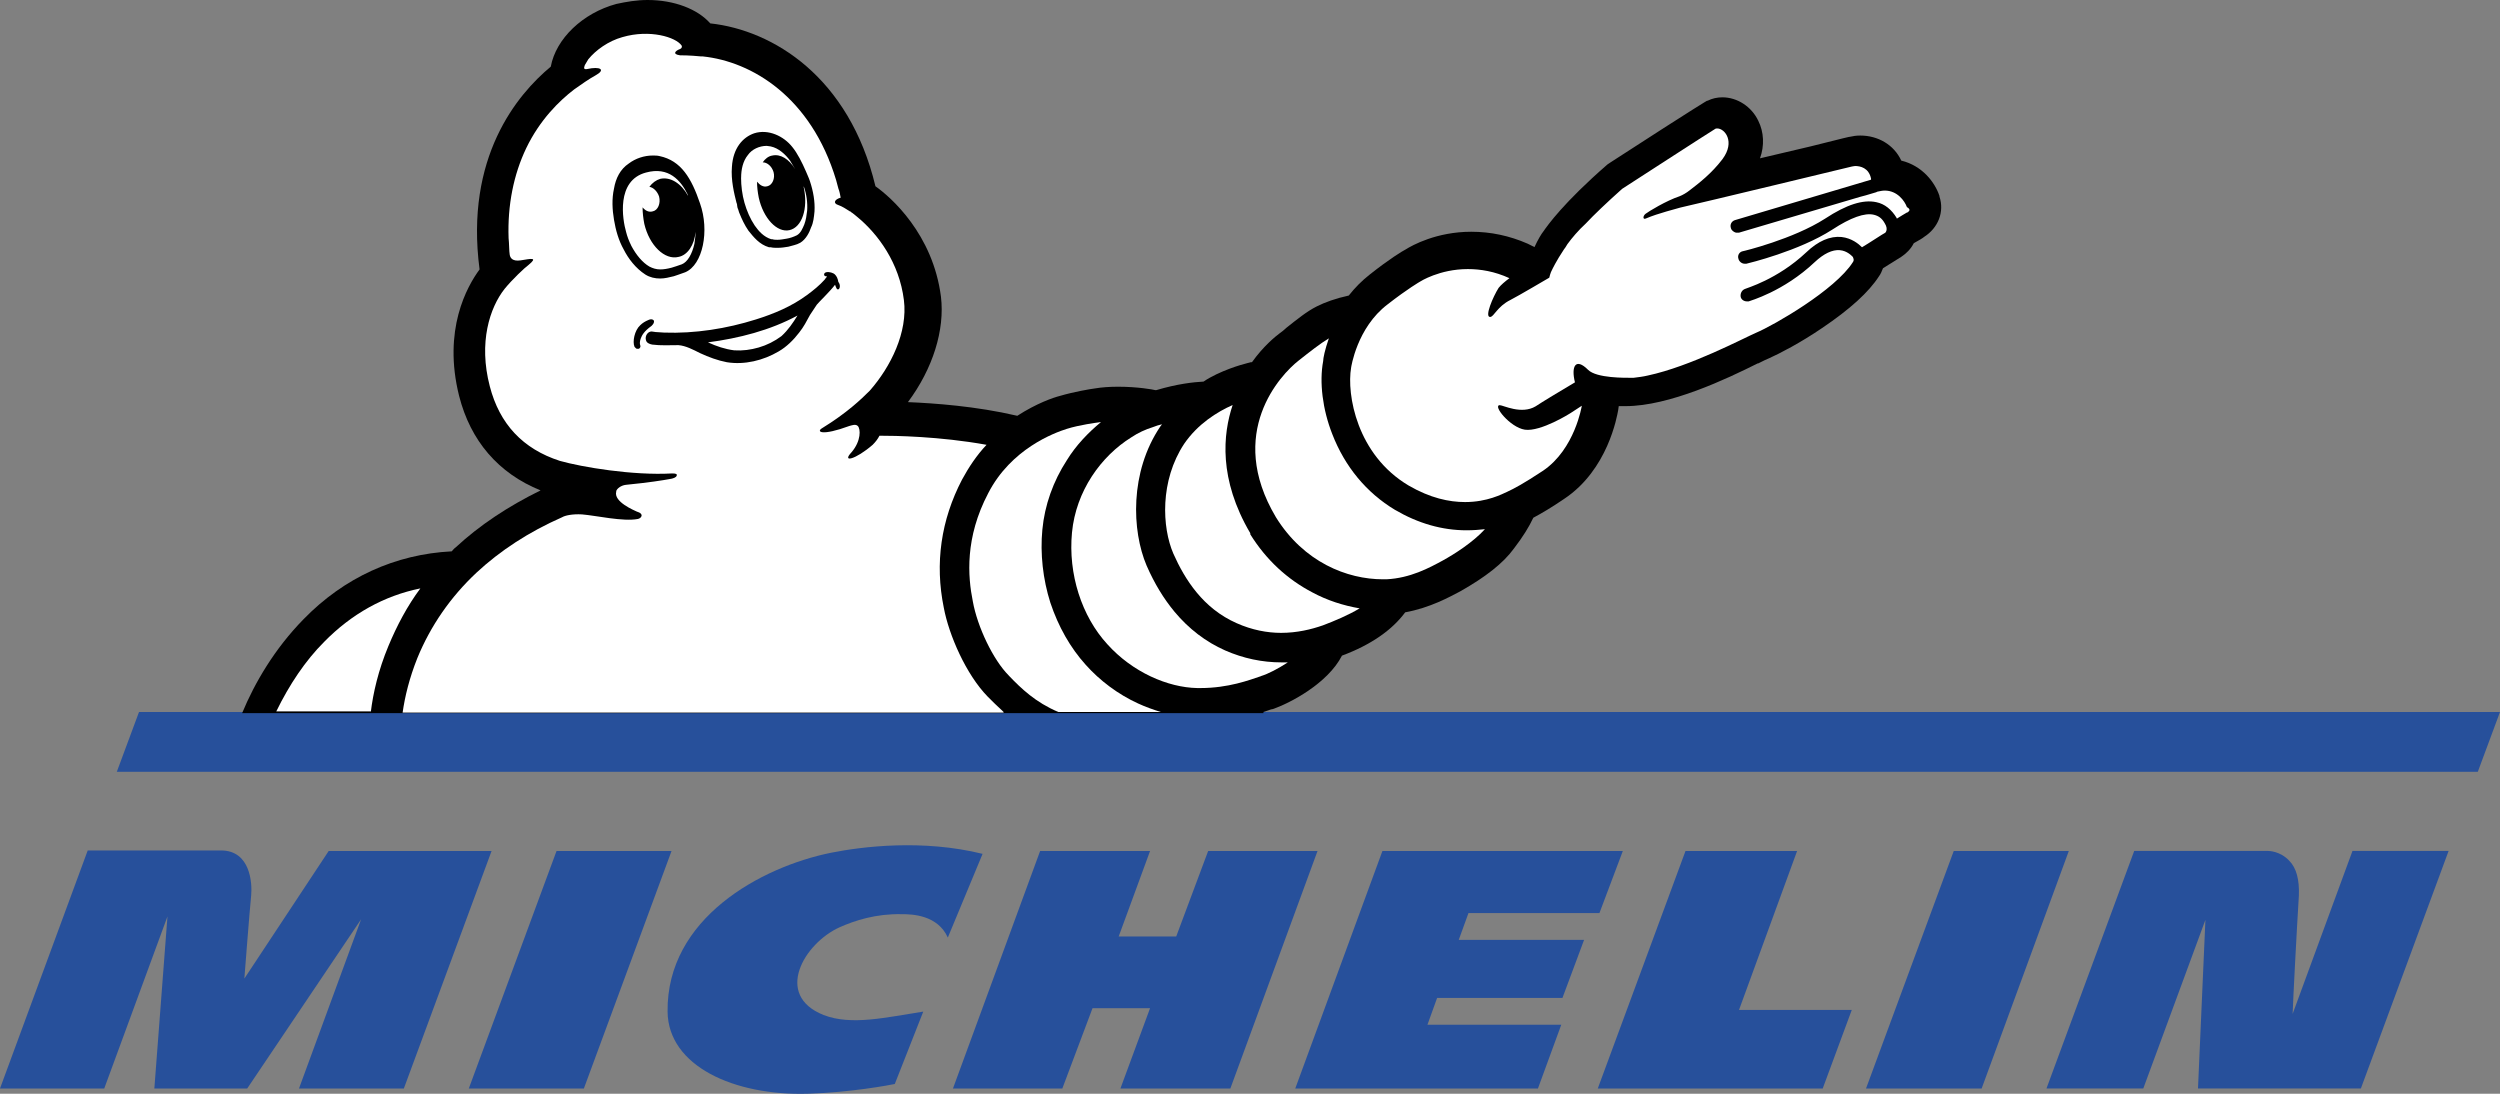
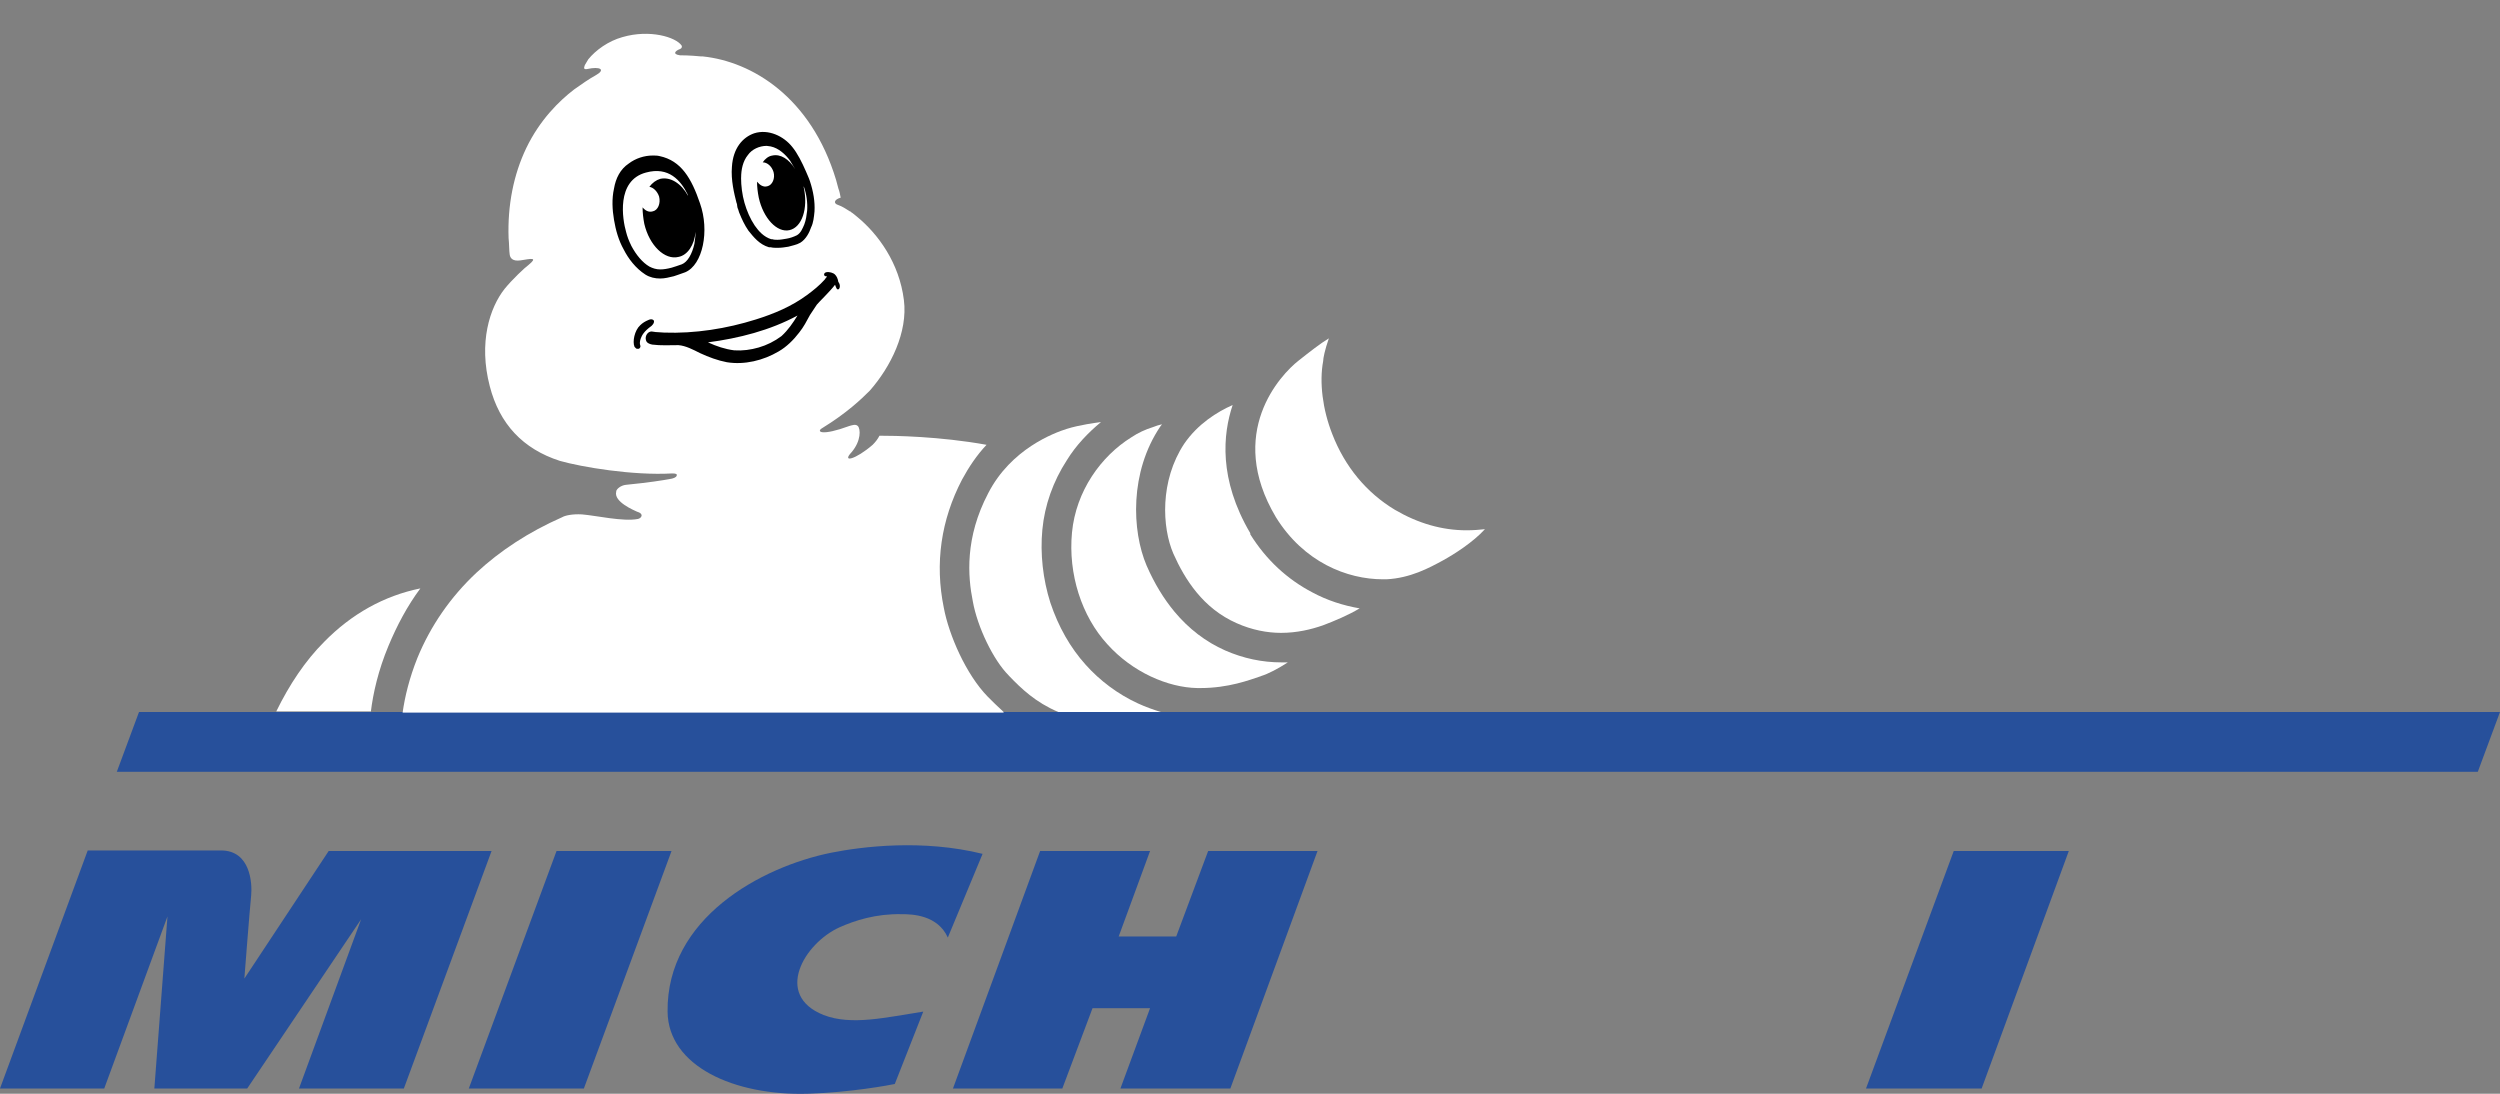
<svg xmlns="http://www.w3.org/2000/svg" width="448" height="196" viewBox="0 0 448 196" fill="none">
  <rect x="0" y="0" width="448" height="196" fill="#808080" stroke="none" />
  <g clip-path="url(#clip0_5479_27287)">
    <path d="M160.36 194.25C159.44 194.45 152.3 195.78 144.84 195.99C131.47 196.4 119.73 190.99 119.63 181.29C119.43 164.55 136.37 155.36 148.93 152.81C154.54 151.69 165.36 150.36 176.08 153.01L169.85 168.01C168.01 163.93 163.42 163.82 161.58 163.82C156.99 163.72 153.21 164.94 150.45 166.17C144.12 169.03 138.61 178.32 147.59 181.89C152.59 183.83 158.82 182.3 165.45 181.28L160.35 194.24L160.36 194.25Z" fill="#27509B" />
-     <path d="M421.56 152.5L410.84 181.69C410.94 178.73 411.55 167.09 411.96 160.46C412.06 157.7 411.55 155.56 410.22 154.23C408.59 152.49 406.55 152.49 406.44 152.49H382.45L366.73 195.05H384.08L395.21 164.84L393.88 195.05H423.07L438.79 152.49H421.54L421.56 152.5Z" fill="#27509B" />
-     <path d="M331.84 180.98H311.63L322.04 152.5H302.04L286.32 195.06H326.63L331.84 180.98Z" fill="#27509B" />
-     <path d="M286.62 163.62L290.81 152.5H247.73L232.11 195.06H275.6L279.78 183.63H255.8L257.53 178.83H279.99L283.87 168.42H261.41L263.15 163.62H286.62Z" fill="#27509B" />
    <path d="M220.48 195.06L236.1 152.5H216.5L210.78 167.81H200.47L206.09 152.5H186.39L170.77 195.06H190.37L195.78 180.67H206.09L200.78 195.06H220.48Z" fill="#27509B" />
    <path d="M104.63 195.06L120.34 152.5H99.73L84.01 195.06H104.63Z" fill="#27509B" />
    <path d="M72.37 195.059L88.09 152.499H58.9L43.79 175.359C43.79 175.359 44.71 163.419 45.01 160.459C45.21 158.319 44.91 152.399 39.6 152.399H15.72L0 195.059H18.68L30.01 164.229L27.66 195.059H44.3L64.71 164.739L53.58 195.059H72.36H72.37Z" fill="#27509B" />
    <path d="M355.11 195.06L370.73 152.5H350.11L334.39 195.06H355.11Z" fill="#27509B" />
    <path d="M24.91 127.59L20.93 138.31H444.02L448 127.59H24.91Z" fill="#27509B" />
-     <path d="M226.4 127.59C226.71 127.49 227.01 127.39 227.32 127.28C227.32 127.28 227.83 127.08 228.03 127.08C231.09 126.06 237.93 122.49 240.48 117.49C245.69 115.55 249.46 112.9 251.81 109.73C256.3 108.91 259.77 106.97 261.71 105.95C266.2 103.4 269.37 100.95 271.3 98.29C272.93 96.15 273.95 94.51 274.77 92.78C276.3 91.96 278.04 90.94 280.28 89.41C288.14 84.2 289.77 74.61 289.98 73.49C289.98 73.29 290.08 72.98 290.08 72.78H291.3C299.16 72.78 309.47 67.88 314.98 65.12H315.08C315.9 64.71 316.71 64.3 317.02 64.2C318.86 63.38 322.63 61.44 326.51 58.79C331.51 55.42 334.88 52.36 336.72 49.5C337.03 49.09 337.23 48.58 337.43 48.07L340.7 46.03C341.62 45.42 342.44 44.6 342.95 43.58C343.87 43.07 344.58 42.66 344.79 42.46C347.34 40.83 348.46 37.97 347.55 35.21V35.11C346.73 32.66 344.49 29.7 340.71 28.78C339.38 25.92 336.52 24.29 333.36 24.29C332.65 24.29 332.03 24.39 331.62 24.49C331.42 24.49 330.6 24.69 324.47 26.23L315.39 28.37C316.21 26.12 316.1 23.67 315.08 21.63C313.86 19.08 311.3 17.44 308.65 17.44C307.73 17.44 306.81 17.64 306 18.05H305.9C305.59 18.25 304.88 18.56 288.65 29.07C288.45 29.17 288.24 29.38 288.04 29.48C280.18 36.32 277.32 40.4 276.61 41.42C276.2 41.93 275.59 42.95 274.98 44.28C274.57 44.08 274.16 43.87 273.76 43.67C270.49 42.24 267.13 41.53 263.65 41.53C257.42 41.53 253.03 43.98 251.91 44.69C251.3 45 248.95 46.43 245.48 49.18C244.05 50.3 242.83 51.53 241.7 52.96C239.35 53.47 237.41 54.18 235.98 54.9C234.14 55.82 232.41 57.25 230.47 58.78L230.37 58.88C230.06 59.19 229.76 59.39 229.35 59.7C228.53 60.31 226.39 62.05 224.35 64.91H224.15C223.84 65.01 221.29 65.52 218.03 67.05C217.21 67.46 216.4 67.87 215.68 68.38C213.84 68.48 210.98 68.79 207.21 69.91H207.01C206.7 69.81 203.85 69.3 200.38 69.3C198.85 69.3 197.42 69.4 196.19 69.61C195.37 69.71 192.41 70.22 189.96 70.94C188.74 71.25 185.77 72.27 182.3 74.51C174.85 72.77 167.4 72.26 162.7 72.06C167.19 66.04 169.33 59.1 168.62 53.18C167.19 41.95 159.64 35.32 156.88 33.38C152.18 13.78 138.51 5.41 127.28 4.19C125.03 1.64 120.85 0 116.05 0C114.11 0 112.27 0.31 110.44 0.71C104.42 2.34 99.62 6.94 98.7 11.94C92.68 16.94 83.29 28.17 85.94 48.28C83.69 51.34 79.31 59.1 82.27 70.94C84.31 79 89.31 84.82 96.87 87.88C91.05 90.74 85.95 94.11 81.66 98.09C81.35 98.29 81.15 98.6 80.95 98.8C70.84 99.31 61.66 103.5 54.41 110.95C49.2 116.26 45.63 122.38 43.39 127.79H226.41V127.59H226.4Z" fill="black" />
    <path d="M225.99 121.16C223.85 121.87 220.17 123.3 215.07 123.3H214.56C209.25 123.2 202.92 120.44 198.43 115.44C193.84 110.44 191.39 102.88 192.1 95.43C192.81 87.98 197.31 81.75 202.72 78.38C203.94 77.56 205.27 76.95 206.6 76.54C207.11 76.34 207.72 76.13 208.23 76.03C208.13 76.13 208.03 76.34 207.92 76.44C202.41 84.61 202.82 95.12 205.47 101.35C206.9 104.62 208.53 107.27 210.47 109.62C213.02 112.68 216.08 115.03 219.55 116.56C222.82 117.99 226.18 118.7 229.66 118.7H230.78C229.04 119.82 227.31 120.74 225.98 121.15" fill="white" />
    <path d="M237.01 112.08C234.97 112.79 232.42 113.41 229.56 113.41C227.11 113.41 224.35 112.9 221.6 111.67C215.58 109.02 212.31 103.81 210.27 99.22C208.23 94.52 207.82 86.15 212.21 79.52C214.66 75.95 218.13 73.8 220.89 72.58C219.15 77.79 218.34 85.85 224.05 95.55V95.75C226.91 100.34 230.68 103.81 235.18 106.16C237.83 107.59 240.69 108.51 243.65 109.02C241.61 110.24 239.16 111.27 237.02 112.08" fill="white" />
    <path d="M258.55 100.44C256.1 101.77 252.73 103.6 248.44 103.81H247.83C241.4 103.81 233.64 100.75 228.64 92.68C219.66 77.57 229.46 67.16 232.72 64.61C234.66 63.08 236.6 61.55 238.13 60.63C237.42 62.67 237.11 64.2 237.11 64.71C236.4 68.49 237.01 73.39 238.74 77.78C240.99 83.6 244.86 88.29 249.97 91.36C254.16 93.81 258.44 95.03 262.83 95.03C264.05 95.03 265.18 94.93 266.1 94.83C263.96 97.18 260.59 99.32 258.55 100.44Z" fill="white" />
    <path d="M66.45 127.59C66.86 124.22 67.78 120.14 69.61 115.75C71.14 112.08 72.98 108.6 75.33 105.44C68.8 106.77 62.98 110.03 58.08 115.03C54.71 118.4 51.85 122.69 49.51 127.48H66.45V127.58V127.59Z" fill="white" />
    <path d="M179.85 127.59C178.73 126.57 177.81 125.65 176.99 124.83C173.11 120.85 170.05 113.81 169.13 108.91C167.5 100.95 168.62 93.19 172.4 85.94C173.62 83.69 175.05 81.55 176.79 79.71C168.32 78.18 160.25 78.08 157.6 78.08C157.29 78.69 156.89 79.2 156.38 79.71C153.32 82.36 150.77 82.98 152.6 81.04C154.34 79 154.23 76.85 153.72 76.34C153.31 75.93 152.6 76.24 152.19 76.34C147.19 78.18 146.27 77.36 147.29 76.75C151.78 73.99 154.33 71.54 155.86 70.01C159.64 65.72 162.7 59.5 161.98 53.78C161.16 47.15 157.39 41.94 153.51 38.78C153.1 38.47 152.8 38.17 152.59 38.07C152.49 37.97 152.39 37.87 152.28 37.87C151.67 37.46 150.85 36.95 150.24 36.75C149.22 36.44 149.53 35.73 150.65 35.42C150.55 34.91 150.45 34.3 150.24 33.79C150.14 33.28 149.93 32.77 149.83 32.26C145.34 17.36 134.72 11.03 125.94 10.11H125.63C123.59 9.91 122.16 9.91 121.85 9.91C120.42 9.71 121.03 9.09 121.85 8.79C122.16 8.69 122.26 8.38 122.16 8.18C121.14 6.65 116.44 5.22 111.54 6.65C108.99 7.36 106.74 9 105.42 10.63C105.22 10.94 105.01 11.34 104.81 11.65C104.81 11.75 104.71 11.85 104.71 11.96C104.51 12.57 105.22 12.37 105.22 12.37C107.57 11.86 108.59 12.47 106.75 13.49C105.63 14.1 103.99 15.23 102.87 16.04C100.22 18.08 96.75 21.45 94.3 26.55C92.05 31.25 90.93 36.76 91.14 42.68C91.24 43.5 91.24 45.13 91.34 45.64C91.44 46.25 91.85 46.86 93.28 46.66C95.22 46.35 96.44 46.05 94.71 47.48C94 47.99 91.75 50.13 90.42 51.77C87.77 55.14 85.72 61.36 87.77 69.22C89.51 75.96 93.69 80.45 100.33 82.59C104.31 83.71 113.4 85.24 120.44 84.84C121.15 84.84 121.36 84.94 121.26 85.25C121.16 85.56 120.65 85.76 119.93 85.86C118.81 86.06 116.36 86.47 112.17 86.88C111.25 86.98 110.54 87.59 110.43 88V88.1C109.92 89.94 113.7 91.47 114.1 91.67C115.53 92.08 114.92 92.89 114.3 93C111.65 93.51 106.85 92.39 104.3 92.18C102.56 92.08 101.24 92.38 100.73 92.69C94.71 95.34 89.6 98.71 85.42 102.59C80.72 106.98 77.15 112.18 74.8 117.9C73.37 121.47 72.55 124.84 72.15 127.7H179.84V127.6L179.85 127.59Z" fill="white" />
    <path d="M180.77 121.06C183.02 123.41 185.57 125.86 189.65 127.59H208.02C206.69 127.18 205.26 126.67 203.94 126.06C200.37 124.43 197.1 121.98 194.55 119.12C191.79 116.06 189.65 112.28 188.22 107.99C186.89 103.8 186.38 99.21 186.79 94.92C187.2 90.53 188.73 86.24 191.18 82.47C192.81 79.82 194.96 77.57 197.3 75.63C197.1 75.63 196.79 75.73 196.59 75.73C196.59 75.73 193.43 76.14 191.18 76.85C188.93 77.56 181.18 80.42 177.09 88.38C172.9 96.34 173.42 103.28 174.33 107.77C175.15 112.36 178 118.28 180.76 121.04L180.77 121.06Z" fill="white" />
-     <path d="M341.74 38.069C341.23 38.38 340.52 38.779 339.9 39.19V39.09C338.98 37.559 337.76 36.539 336.23 36.23C333.88 35.719 330.92 36.639 327.04 39.19C321.32 42.859 312.44 45.01 312.34 45.01C311.73 45.109 311.32 45.719 311.52 46.34C311.62 46.849 312.13 47.26 312.64 47.26H312.95C313.36 47.16 322.34 45.01 328.36 41.139C331.63 38.999 334.18 38.08 335.81 38.489C336.63 38.69 337.24 39.099 337.75 40.02C338.46 41.139 337.85 41.76 337.75 41.76C337.65 41.76 334.89 43.599 333.67 44.309C333.06 43.7 331.83 42.679 330 42.469C327.96 42.27 325.81 43.179 323.67 45.23C318.46 50.13 312.85 51.66 312.75 51.76C312.14 51.959 311.83 52.58 311.93 53.19C312.03 53.7 312.54 54.01 313.05 54.01H313.36C313.56 53.91 319.59 52.27 325.2 46.969C326.83 45.44 328.36 44.719 329.69 44.83C331.02 44.94 331.83 45.849 332.04 46.05C332.04 46.15 332.35 46.559 332.04 46.969C328.88 51.969 317.85 58.3 314.69 59.63C312.34 60.65 302.95 65.65 295.3 67.29C294.48 67.49 293.56 67.6 292.75 67.7H292.44C291.32 67.7 286.11 67.799 284.58 66.269C282.33 64.019 281.52 65.659 282.23 68.519C279.78 69.95 276.11 72.189 275.19 72.809C272.64 74.34 269.37 72.609 268.76 72.609C267.43 72.609 270.6 76.59 273.25 76.999C276.11 77.409 281.42 74.04 281.42 74.04L283.46 72.71C283.46 72.71 282.24 80.469 276.52 84.35C272.95 86.7 271.42 87.51 270.09 88.129C269.17 88.54 266.52 89.969 262.54 89.969C259.68 89.969 256.31 89.26 252.43 87.01C243.14 81.499 241.3 70.68 242.12 65.879C242.12 65.879 243.14 58.73 248.65 54.55C252.32 51.69 254.47 50.469 254.47 50.469C254.47 50.469 257.94 48.219 263.04 48.219C265.29 48.219 267.84 48.63 270.49 49.849C269.67 50.459 268.96 51.069 268.55 51.59C267.53 53.219 266 56.8 267.02 56.8C267.73 56.8 268.24 54.959 270.69 53.739C271.91 53.13 277.63 49.76 277.63 49.76C277.63 49.76 277.83 48.84 278.14 48.33C278.14 48.33 278.85 46.8 280.28 44.66C280.38 44.559 280.59 44.249 280.89 43.739C281.71 42.62 282.83 41.289 284.16 40.069C285.69 38.44 287.83 36.4 290.69 33.84C290.69 33.84 306.61 23.529 307.33 23.119C307.43 23.02 307.64 23.02 307.74 23.02C309.07 23.02 311.01 25.369 308.66 28.529C306.72 31.079 304.47 32.819 302.74 34.139C302.23 34.55 301.52 34.959 301 35.16C298.55 35.98 295.39 37.919 294.88 38.319C294.37 38.719 294.37 39.44 294.98 39.139C297.12 38.219 300.49 37.4 301.1 37.2C304.77 36.38 331.42 29.95 331.82 29.849C331.92 29.849 332.23 29.75 332.43 29.75C333.35 29.75 334.88 30.059 335.29 32V32.2L310.89 39.45C310.28 39.65 309.97 40.27 310.18 40.88C310.28 41.289 310.69 41.59 311.1 41.7H311.61L333.35 35.27C333.76 35.169 334.57 34.959 336.21 34.45L336.41 34.349C336.92 34.249 337.33 34.15 337.74 34.15C339.99 34.15 341.31 35.989 341.72 37.109C342.43 37.52 342.23 37.819 341.72 38.13" fill="white" />
    <path d="M132.8 31.85C132.8 33.28 133 34.91 133.41 36.34C133.82 37.77 134.43 39.2 135.25 40.42C135.96 41.44 136.88 42.46 138.21 42.87H138.41C138.72 42.97 139.02 42.97 139.33 42.97C139.84 42.97 140.35 42.87 140.96 42.77C141.57 42.67 142.18 42.46 142.8 42.16C143.51 41.75 143.82 40.94 144.13 40.22C144.44 39.4 144.54 38.59 144.64 37.77C144.74 36.34 144.54 34.81 144.03 33.38V33.58C144.85 37.36 143.72 40.73 141.48 41.24C139.24 41.75 136.78 39.1 135.97 35.42C135.77 34.4 135.66 33.48 135.66 32.56C136.17 33.17 136.78 33.58 137.5 33.38C138.42 33.18 138.93 31.95 138.62 30.83C138.31 29.81 137.5 29.09 136.68 29.09C137.09 28.48 137.7 27.97 138.42 27.87C139.85 27.56 141.38 28.48 142.5 30.32C142.19 29.81 141.89 29.3 141.58 28.79C140.76 27.67 139.54 26.54 138.11 26.24C137.91 26.24 137.6 26.14 137.4 26.14C136.07 26.14 134.75 26.75 134.03 27.77C133.11 28.89 132.81 30.42 132.81 31.85M131.98 36.34C131.57 34.71 130.96 32.26 131.16 29.91C131.36 26.54 133.1 24.6 135.14 23.89C137.69 23.07 140.45 24.4 141.98 26.34C142.9 27.46 143.72 29.1 144.43 30.73C144.63 31.24 144.94 31.85 145.14 32.47C145.75 34.31 146.06 36.14 145.96 37.88C145.86 38.9 145.76 39.92 145.35 40.74C145.04 41.66 144.43 42.88 143.41 43.5C142.7 43.91 141.88 44.01 141.27 44.21C140.66 44.31 140.05 44.41 139.33 44.41C138.92 44.41 138.51 44.41 138.11 44.31H137.8C136.06 43.8 135.04 42.47 134.13 41.35C133.42 40.33 132.91 39.21 132.5 38.19C132.5 38.19 132.4 37.99 132.3 37.58C132.2 37.38 132.1 37.07 132.1 36.87C132.1 36.56 132 36.46 132 36.36M138.41 42.97C138.31 42.97 138.31 42.87 138.41 42.97ZM113.1 43.99C114.02 45.73 115.14 47.05 116.37 47.77C116.98 48.08 117.59 48.28 118.31 48.28C118.92 48.28 119.53 48.18 120.35 47.97C120.66 47.87 121.68 47.56 122.19 47.36C123.21 46.95 124.03 45.52 124.44 43.69C124.54 42.98 124.64 42.26 124.64 41.55C124.44 43.9 123.21 45.74 121.58 46.04C119.13 46.65 116.37 44 115.46 40.12C115.26 39.1 115.15 38.08 115.15 37.16C115.66 37.77 116.27 38.08 116.99 37.87C117.91 37.67 118.42 36.44 118.11 35.22C117.8 34.3 117.09 33.59 116.37 33.48C116.88 32.77 117.59 32.26 118.31 32.05C120.15 31.64 122.09 32.87 123.31 35.11C123.31 35.01 123.21 34.91 123.21 34.8C121.99 32.35 119.84 29.8 115.76 30.92C110.35 32.35 111.57 39.39 112.19 41.54C112.39 42.36 112.7 43.17 113.11 43.99M111.77 44.71C110.85 43.08 110.34 41.24 110.03 39.4C109.72 37.56 109.62 35.62 110.03 33.79C110.34 31.95 111.15 30.32 112.68 29.3C113.9 28.38 115.44 27.87 116.97 27.87C117.38 27.87 117.79 27.87 118.19 27.97C122.07 28.79 123.91 31.95 125.44 36.44C127.18 41.34 125.95 47.46 122.79 48.79C121.97 49.1 120.75 49.5 120.75 49.5C119.93 49.7 119.12 49.91 118.3 49.91C117.38 49.91 116.46 49.71 115.65 49.2C113.91 48.08 112.59 46.34 111.77 44.71ZM142.9 56.55C138 59.2 132.39 60.63 126.87 61.35C128.4 62.06 129.93 62.57 131.57 62.78C133.1 62.88 134.53 62.68 135.96 62.27C137.39 61.86 138.82 61.15 140.04 60.23C141.26 59.11 142.08 57.88 142.9 56.56M150.25 51.85C149.94 51.95 149.84 51.54 149.64 51.03C148.72 52.25 146.68 54.19 146.37 54.6C145.96 55.21 145.55 55.82 145.15 56.44C144.54 57.56 144.03 58.58 143.21 59.6C142.19 60.93 140.96 62.15 139.54 62.97C136.78 64.6 133.42 65.42 130.25 64.91C128.62 64.6 126.98 63.99 125.45 63.28C124.23 62.67 122.9 61.95 121.57 61.85C120.04 61.85 118.41 61.95 116.87 61.75C116.36 61.65 115.85 61.44 115.75 60.93C115.55 60.22 116.06 59.4 116.77 59.4C116.97 59.4 117.28 59.5 117.48 59.5C117.99 59.5 118.5 59.6 119.01 59.6C124.52 59.8 130.24 58.89 135.44 57.25C138.71 56.23 141.87 54.9 144.63 52.86C145.75 52.04 146.88 51.12 147.79 50.1C147.89 49.9 148.1 49.69 148.2 49.59C148.1 49.49 148 49.49 147.89 49.49C147.58 49.39 147.58 48.88 148.09 48.78C148.6 48.68 149.31 48.88 149.62 49.19C149.93 49.5 150.13 49.9 150.23 50.52C150.64 51.03 150.54 51.74 150.23 51.85M116.77 58.39C115.34 59.41 115.03 60.13 114.83 60.64C114.63 61.15 114.63 61.66 114.73 61.86C114.83 62.06 114.73 62.37 114.53 62.47C114.33 62.57 114.12 62.47 114.02 62.47C113.92 62.37 113.82 62.27 113.71 62.16C113.3 61.24 113.71 59.2 114.73 58.28C115.14 57.87 115.65 57.57 116.16 57.36C116.36 57.26 116.87 57.05 117.18 57.46C117.28 57.87 116.98 58.17 116.77 58.38" fill="black" />
  </g>
  <defs>
    <clipPath id="clip0_5479_27287">
      <rect width="448" height="196" fill="white" />
    </clipPath>
  </defs>
</svg>